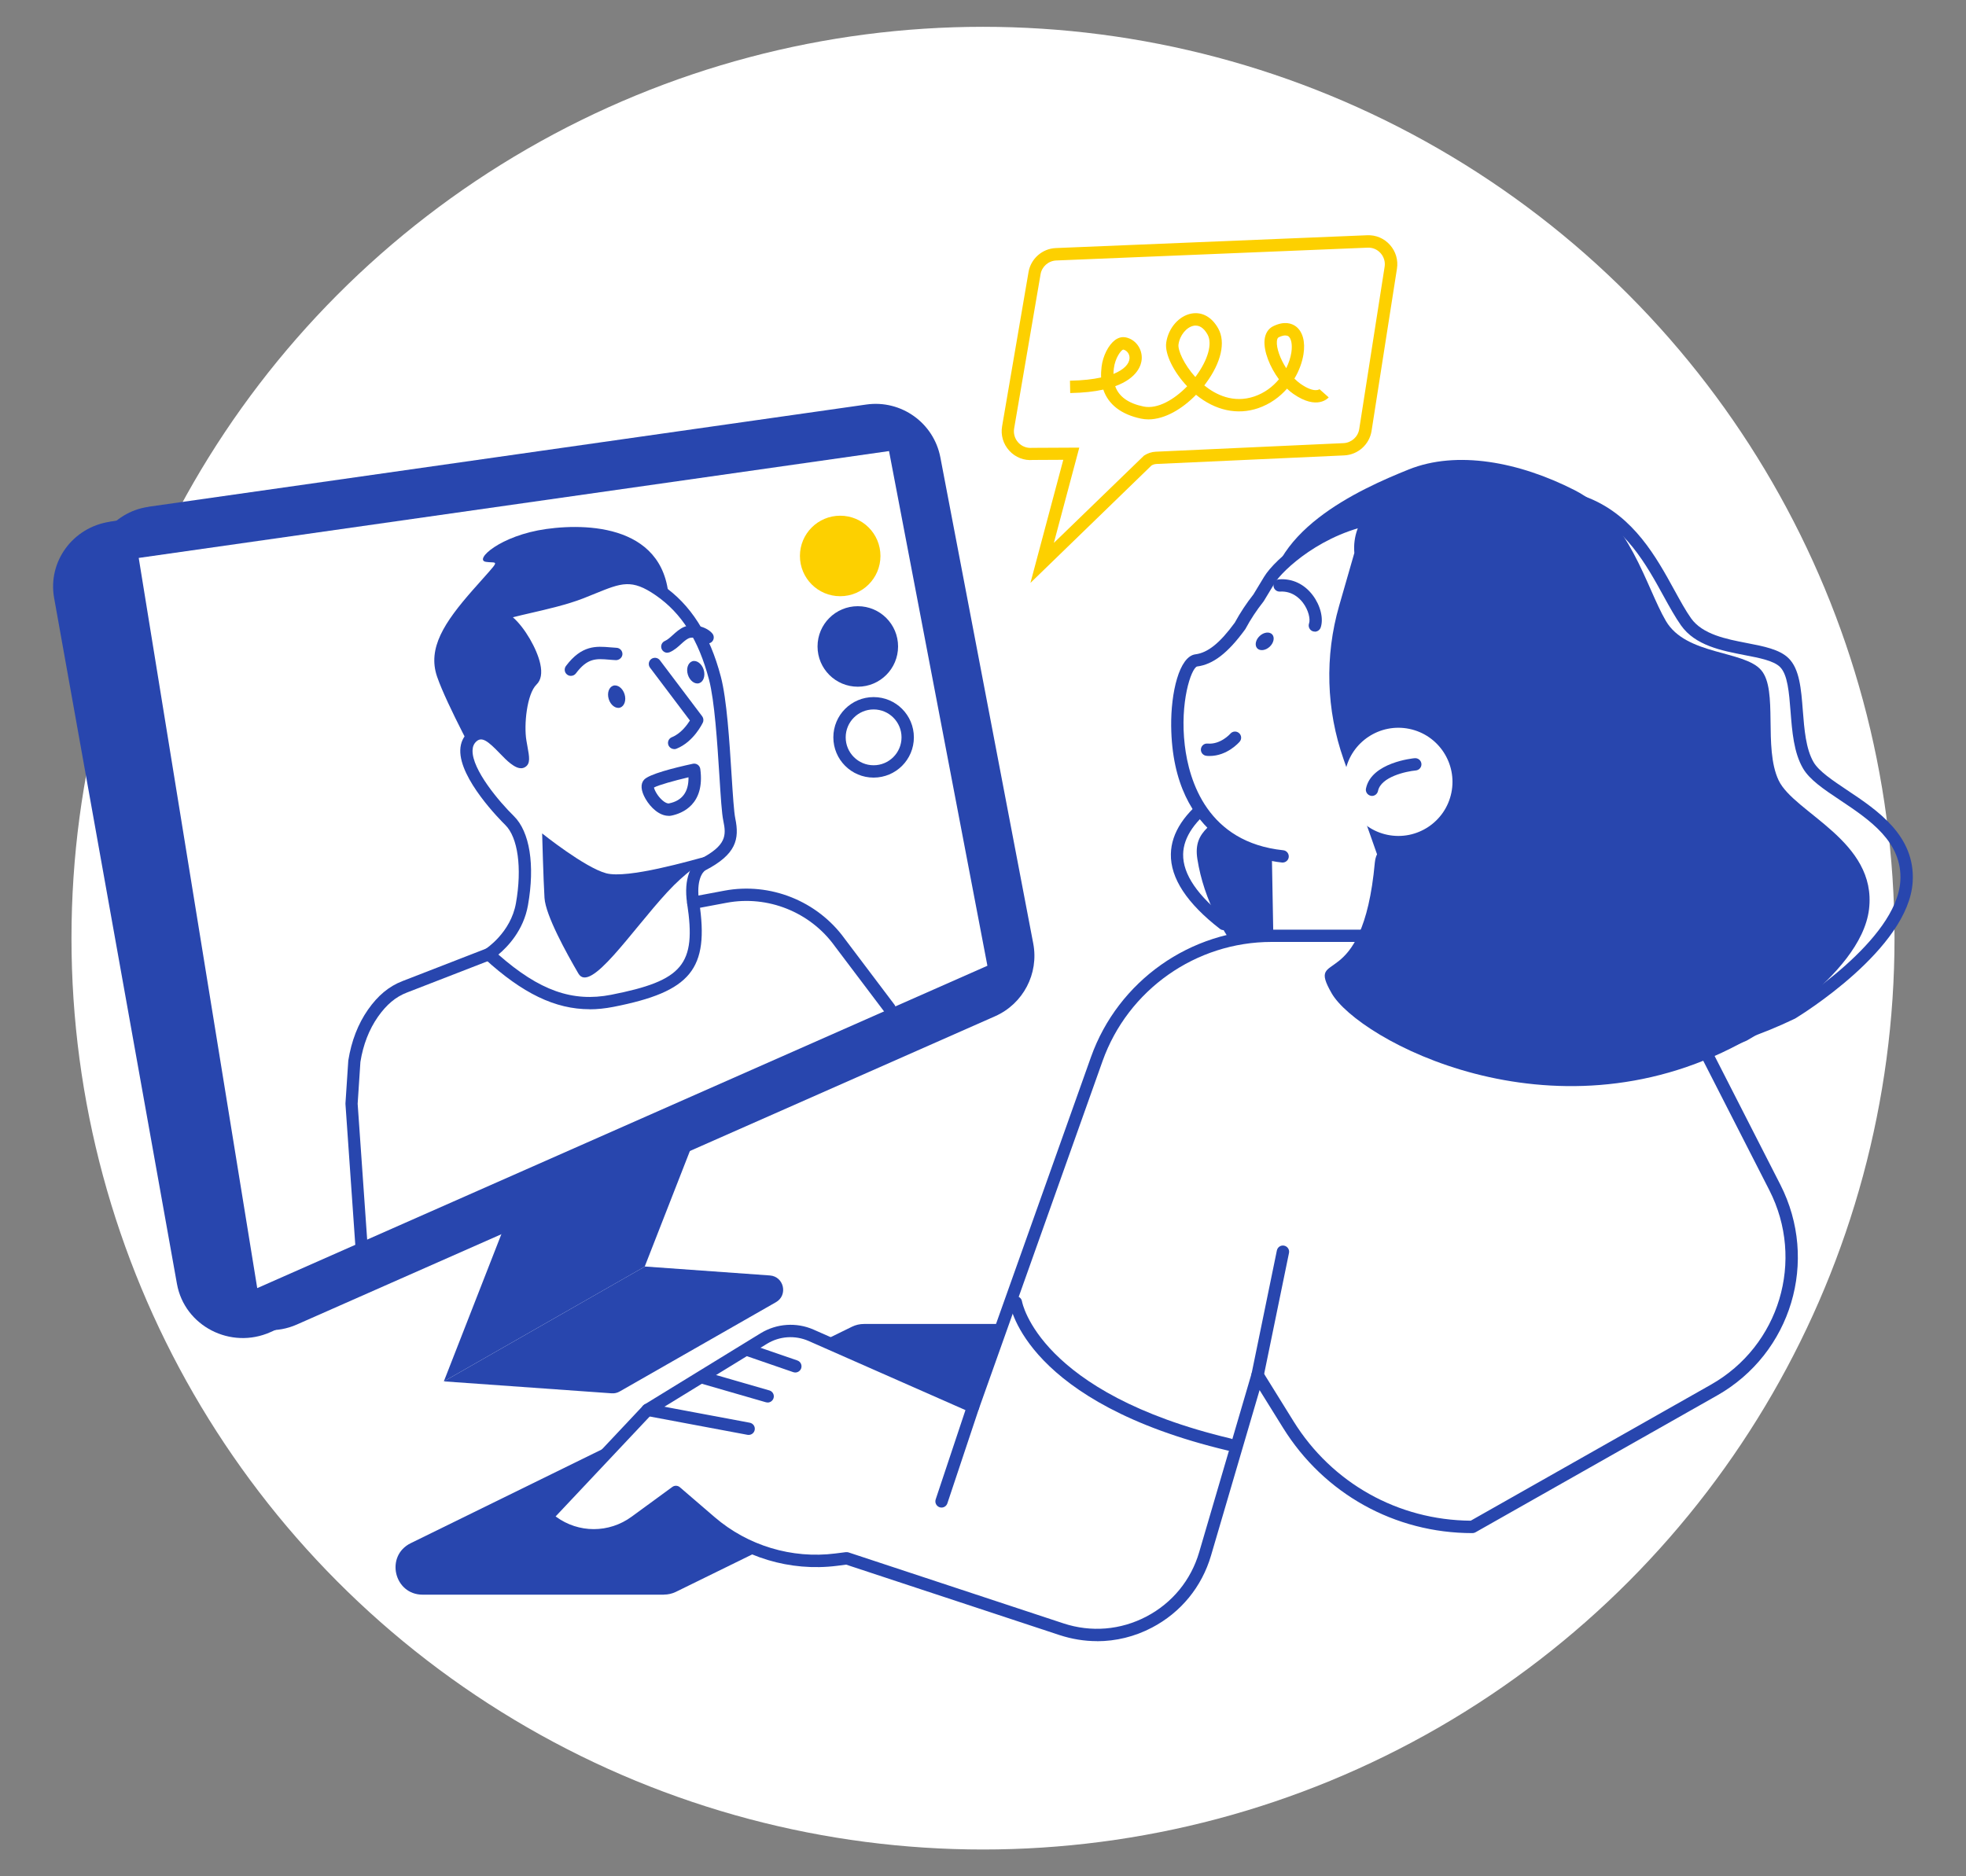
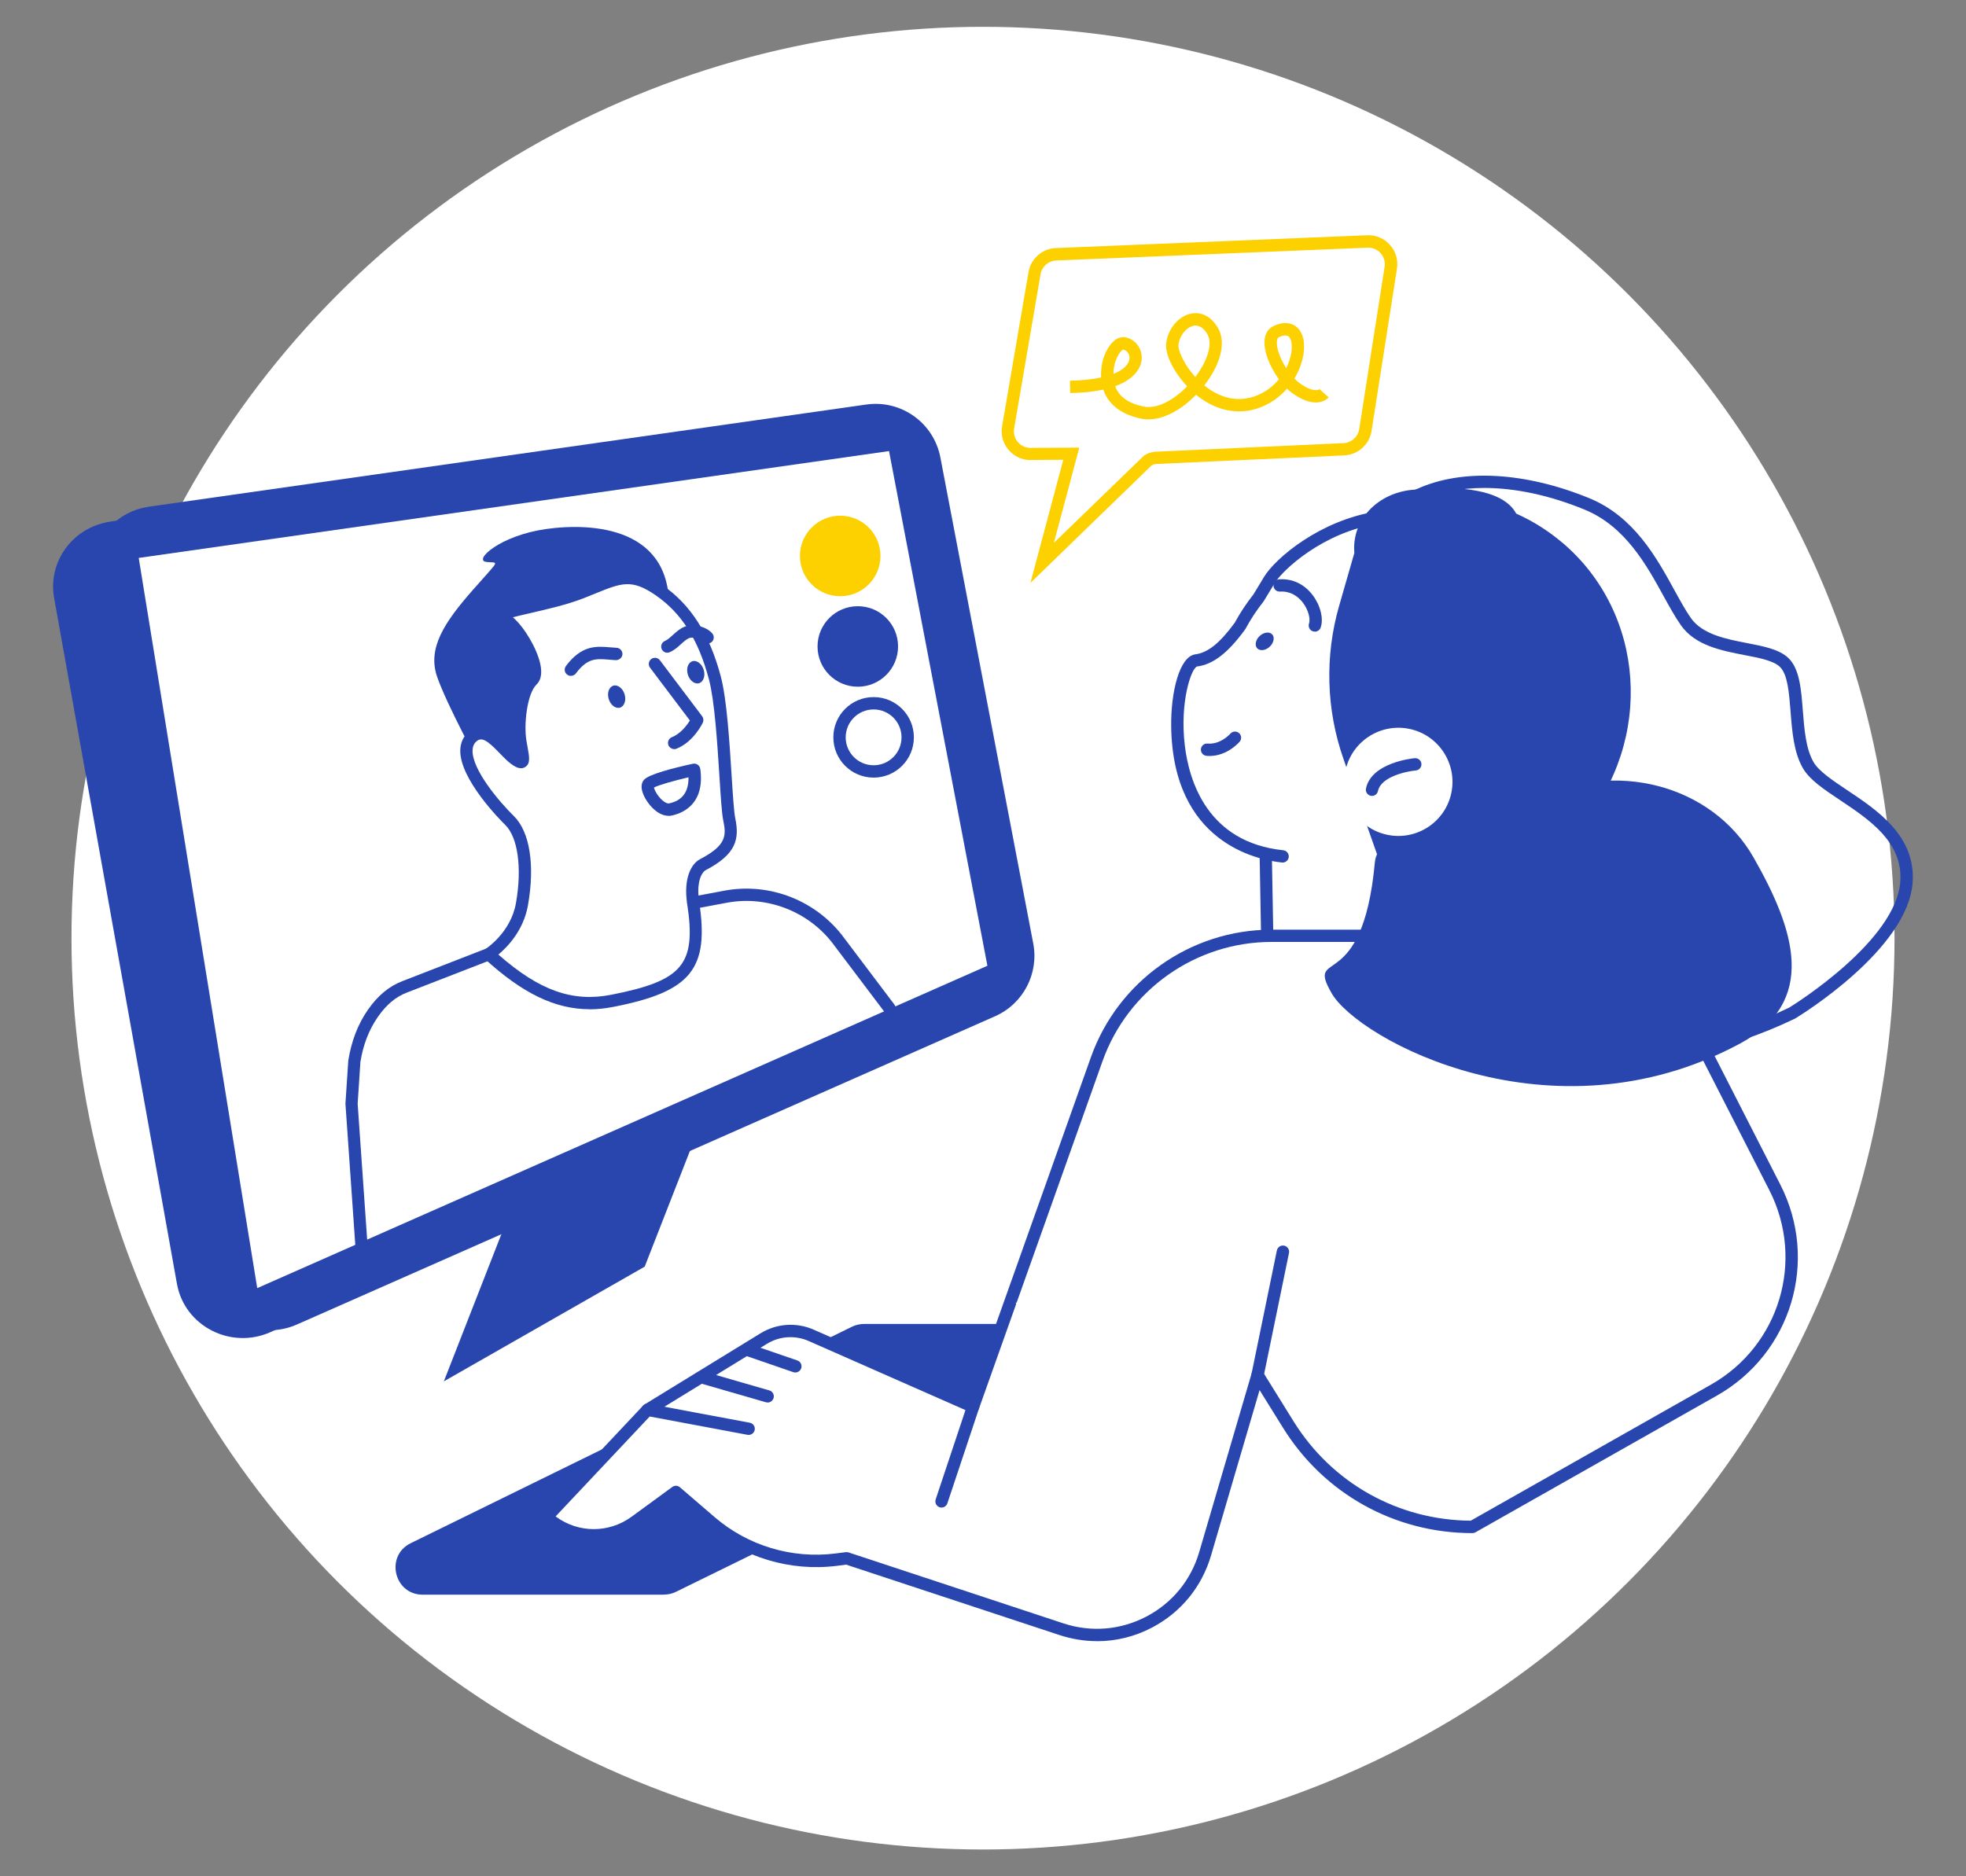
<svg xmlns="http://www.w3.org/2000/svg" id="_圖層_2" data-name="圖層 2" viewBox="0 0 250 238.64">
  <rect x="0" y="0" width="250" height="238.64" fill="#808080" stroke="none" />
  <defs>
    <style>
      .cls-1 {
        fill: none;
      }

      .cls-1, .cls-2, .cls-3, .cls-4 {
        stroke-width: 0px;
      }

      .cls-2 {
        fill: #2846ae;
      }

      .cls-3 {
        fill: #fff;
      }

      .cls-4 {
        fill: #fdd000;
      }
    </style>
  </defs>
  <g id="CON02">
    <g>
      <rect class="cls-1" width="250" height="238.64" />
      <circle class="cls-3" cx="125" cy="119.32" r="115.91" />
      <g>
        <path class="cls-2" d="M84.43,202.82h-30.68c-3.65,0-4.8-4.94-1.52-6.55l56.11-27.53c.47-.23.99-.35,1.52-.35h30.68c3.65,0,4.8,4.94,1.52,6.54l-56.11,27.53c-.47.23-.99.35-1.52.35Z" />
        <polygon class="cls-2" points="81.98 161.1 56.44 175.69 74.16 130.34 99.7 115.75 81.98 161.1" />
-         <path class="cls-2" d="M81.98,161.1l-25.54,14.59,21.34,1.52c.36.03.72-.06,1.03-.24l19.86-11.35c1.56-.89,1.02-3.27-.77-3.4l-15.92-1.14Z" />
        <path class="cls-2" d="M200.47,135.65c-5.16,0-10.42-.56-15.66-1.7-12.48-2.71-21.99-8.09-23.97-11.72-.74-1.36-.49-2.59.68-3.31,4.35-2.67,3.16-17.08,2.29-27.61-.35-4.23-.65-7.88-.61-10.46.12-7.23,6.01-13.69,17.03-18.68,5.72-2.59,13.69-2.15,21.86,1.19,5.68,2.33,8.54,7.52,10.83,11.7.74,1.34,1.43,2.61,2.12,3.58,1.46,2.05,4.46,2.64,7.11,3.15,2.13.41,4.14.8,5.28,1.92,1.41,1.37,1.61,3.94,1.82,6.66.19,2.4.38,4.87,1.37,6.57.67,1.15,2.41,2.31,4.26,3.55,3.87,2.58,8.69,5.8,8.34,11.67-.52,8.55-14.32,17-14.91,17.36-.02.01-.04.02-.07.04-8.38,4.04-17.91,6.11-27.78,6.11ZM188.74,62.06c-2.92,0-5.58.51-7.86,1.54-7.27,3.29-15.97,8.96-16.11,17.28-.04,2.51.26,6.12.6,10.31.95,11.54,2.14,25.9-3.04,29.07-.24.15-.6.37-.13,1.22,1.49,2.73,9.81,8.09,22.93,10.94,8.63,1.88,25.62,3.82,42.39-4.27.72-.44,13.67-8.54,14.13-16.1.3-4.97-3.92-7.78-7.64-10.27-2.09-1.39-3.89-2.6-4.74-4.06-1.17-2.01-1.38-4.67-1.58-7.24-.19-2.42-.37-4.7-1.35-5.66-.81-.79-2.6-1.14-4.49-1.5-2.94-.57-6.27-1.21-8.09-3.78-.74-1.05-1.46-2.35-2.22-3.73-2.17-3.96-4.88-8.88-10.05-11-4.46-1.83-8.84-2.75-12.76-2.75ZM227.91,128.84h0,0Z" />
-         <path class="cls-2" d="M222.08,132.37s14.56-8.08,15.59-16.74c1.03-8.67-9.53-12.22-11.5-16.39-1.97-4.17-.03-11.45-2.21-14s-9.55-1.87-12.12-6.26c-2.57-4.39-4.55-13.04-11.61-16.64-7.06-3.6-14.98-5.1-21.12-2.62-6.14,2.47-18.53,7.98-17.71,17.92,2.46,29.85-10.35,23.94-9.14,31.62,3.25,20.61,34.91,38.23,69.81,23.11Z" />
-         <path class="cls-2" d="M155.61,118.3c-.17,0-.34-.05-.48-.16-4.2-3.25-6.3-6.45-6.24-9.52.05-2.71,1.76-5.3,5.1-7.69,6.36-4.56,7.4-11.59,7.4-11.66.06-.43.45-.73.88-.67.43.06.73.45.67.88-.04.31-1.12,7.76-8.04,12.72-2.91,2.09-4.41,4.25-4.45,6.44-.05,2.55,1.85,5.32,5.63,8.25.34.26.4.76.14,1.1-.15.2-.39.3-.62.3Z" />
+         <path class="cls-2" d="M155.61,118.3Z" />
        <g>
          <polygon class="cls-3" points="187.86 143.03 161.38 132.36 160.89 105.68 185.67 105.23 187.86 143.03" />
          <path class="cls-2" d="M187.86,143.82c-.1,0-.2-.02-.29-.06l-26.48-10.67c-.29-.12-.48-.4-.49-.71l-.48-26.68c0-.43.34-.79.77-.8l24.77-.45c.39,0,.77.32.8.74l2.19,37.8c.02.27-.11.53-.33.68-.13.1-.3.15-.46.15ZM162.15,131.83l24.86,10.01-2.08-35.81-23.24.42.46,25.38Z" />
        </g>
        <g>
          <path class="cls-3" d="M225.7,151.01l-16.34-32h-47.66c-9.98,0-18.88,6.28-22.22,15.68l-15.72,44.21-20.6-9.08c-1.95-.86-4.2-.71-6.02.41l-14.78,9.07-12.86,13.67.76.56c3.14,2.3,7.4,2.3,10.55,0l5.17-3.78,4.42,3.8c4.4,3.78,10.19,5.53,15.94,4.81l1.34-.17,27.31,9.02c7.7,2.54,15.98-1.8,18.27-9.58l6.67-22.74,3.91,6.3c5.03,8.09,13.88,13.01,23.4,13.01l30.72-17.4c9.07-5.14,12.48-16.5,7.74-25.78Z" />
          <path class="cls-2" d="M139.5,208.73c-1.6,0-3.2-.26-4.76-.77l-27.14-8.96-1.17.15c-5.96.75-12-1.07-16.55-4.99l-3.95-3.4-4.67,3.41c-3.43,2.51-8.04,2.5-11.47,0l-.76-.56c-.18-.13-.3-.34-.32-.56-.02-.22.06-.45.21-.61l12.86-13.67c.05-.05.1-.09.16-.13l14.78-9.07c2.04-1.25,4.56-1.42,6.74-.46l19.83,8.74,15.44-43.41c3.45-9.69,12.68-16.2,22.96-16.2h47.66c.29,0,.56.16.7.43l16.34,32h0c4.94,9.68,1.41,21.46-8.05,26.82l-30.72,17.4c-.12.07-.25.1-.39.1-9.87,0-18.86-5-24.07-13.38l-2.99-4.81-6.18,21.06c-1.17,3.97-3.83,7.22-7.49,9.14-2.2,1.16-4.6,1.74-7.01,1.74ZM107.67,197.41c.08,0,.17.01.25.04l27.31,9.02c3.52,1.16,7.27.85,10.55-.87,3.28-1.72,5.67-4.63,6.71-8.19l6.67-22.74c.09-.3.34-.51.65-.56.31-.04.61.1.77.36l3.91,6.3c4.88,7.86,13.29,12.57,22.53,12.64l30.54-17.3c8.73-4.94,11.99-15.81,7.43-24.74l-16.12-31.57h-47.18c-9.63,0-18.26,6.09-21.49,15.16l-15.72,44.21c-.07.21-.23.37-.43.46-.2.09-.43.08-.63,0l-20.6-9.08c-1.72-.75-3.69-.62-5.29.36l-14.7,9.02-12.18,12.94.05.03c2.87,2.11,6.74,2.11,9.62,0l5.17-3.78c.29-.22.7-.2.97.04l4.42,3.8c4.22,3.63,9.82,5.32,15.34,4.62l1.34-.17s.07,0,.1,0Z" />
        </g>
        <g>
          <path class="cls-3" d="M180.03,113.89c5.94-.63,11.72-3.52,15.95-8.52,8.55-10.1,7.36-24.78-2.23-33.29-15.74-13.95-30.34-1.66-32.35,1.69-.47.78-.93,1.54-1.38,2.27-.9,1.14-1.68,2.33-2.35,3.56-1.79,2.46-3.55,4.12-5.57,4.38-3.09.4-6.11,23.14,10.99,24.92l16.94,4.98Z" />
          <path class="cls-2" d="M180.03,114.67c-.4,0-.74-.3-.78-.7-.05-.43.27-.82.7-.86,6-.64,11.48-3.57,15.44-8.25,8.21-9.7,7.27-23.84-2.15-32.19-5.63-4.99-11.64-7.04-17.85-6.09-7.26,1.11-12.37,6.03-13.31,7.6-.47.79-.93,1.55-1.38,2.28-.02.03-.03.05-.05.07-.86,1.09-1.63,2.25-2.27,3.45-.02.03-.04.06-.06.09-2.18,2.99-4.06,4.44-6.11,4.7-.75.27-2.2,4.56-1.55,10.02.54,4.55,2.89,12.34,12.52,13.35.43.04.74.43.7.86-.04.43-.43.74-.86.7-3.26-.34-13.91-2.59-14.09-17.34-.05-4.23,1.01-8.87,3.08-9.14,1.58-.2,3.12-1.44,5.01-4.03.68-1.25,1.47-2.45,2.37-3.59.44-.72.89-1.46,1.35-2.23,1.42-2.35,7.1-7.22,14.42-8.34,6.69-1.03,13.13,1.15,19.13,6.47,10.06,8.92,11.08,24.02,2.31,34.38-4.22,4.99-10.07,8.11-16.47,8.79-.03,0-.06,0-.08,0Z" />
        </g>
        <path class="cls-2" d="M198.63,68.99c-6.54-5.53-15.16-7.04-22.99-4.83,2.1.98,4.09,2.22,5.92,3.77,12.41,10.51,12.89,30.35,1.06,44.33-.66.78-1.34,1.51-2.04,2.22,7.52.13,15.13-3.07,20.48-9.38,9.28-10.96,8.2-27.12-2.42-36.11Z" />
        <path class="cls-2" d="M179.56,62.3c-4.3.42-7.7,3.73-7.34,8.03l-1.93,6.71c-1.85,6.42-1.65,13.25.57,19.55l4.75,13.49c.03,2.35,1.59,4.4,3.84,5.07l6.78,2.01,3.46-5.89,3.46-44.24s1.03-6.17-13.6-4.73Z" />
        <path class="cls-2" d="M153.83,96.15c-.13,0-.27,0-.41-.02-.43-.04-.75-.42-.71-.85.04-.43.42-.75.85-.71,1.65.15,2.88-1.24,2.89-1.25.28-.33.77-.37,1.1-.09.33.28.37.77.09,1.1-.07.08-1.57,1.82-3.83,1.82Z" />
        <path class="cls-2" d="M167.2,80.33c-.09,0-.17-.01-.26-.04-.41-.14-.62-.59-.48-1,.19-.53-.06-1.7-.79-2.65-.43-.56-1.37-1.49-2.9-1.4-.43.03-.81-.3-.83-.73-.03-.43.3-.81.73-.83,1.67-.11,3.18.6,4.25,2.01.99,1.3,1.41,2.99,1.02,4.12-.11.32-.42.53-.74.53Z" />
        <path class="cls-2" d="M161.46,82.25c-.52.49-1.23.58-1.59.21-.35-.38-.21-1.08.31-1.57.52-.49,1.23-.58,1.59-.21.35.38.21,1.08-.31,1.57Z" />
        <path class="cls-2" d="M222.97,109.03c-5.29-9.24-17.74-12.49-27.81-7.25-3.53,1.84-6.3,4.48-8.18,7.52-3.67-1.68-11.74-4.07-12.15.37-1.56,17.17-8.86,10.78-5.5,16.65,3.36,5.87,27.91,19.28,51.89,6.43,10-5.36,7.03-14.48,1.75-23.72Z" />
        <path class="cls-3" d="M171.08,98.06c-.76,3.72,1.64,7.36,5.36,8.12,3.72.76,7.36-1.64,8.12-5.36.76-3.72-1.64-7.36-5.36-8.12s-7.36,1.64-8.12,5.36Z" />
        <path class="cls-2" d="M174.47,101.23c-.05,0-.1,0-.16-.02-.42-.09-.7-.5-.61-.92.68-3.32,5.98-3.84,6.2-3.86.43-.03.81.28.85.71.04.43-.28.81-.71.85-1.21.11-4.44.8-4.81,2.61-.08.37-.4.63-.77.63Z" />
        <g>
          <path class="cls-3" d="M95.21,181.72l-12.86-2.41,12.86,2.41Z" />
          <path class="cls-2" d="M95.21,182.5s-.1,0-.15-.01l-12.86-2.41c-.43-.08-.71-.49-.63-.91.08-.43.49-.71.91-.63l12.86,2.41c.43.08.71.49.63.91-.07.38-.4.64-.77.64Z" />
        </g>
        <g>
          <path class="cls-3" d="M97.62,177.6l-8.34-2.41,8.34,2.41Z" />
          <path class="cls-2" d="M97.62,178.38c-.07,0-.14-.01-.22-.03l-8.34-2.41c-.42-.12-.66-.55-.54-.97.12-.42.56-.66.97-.54l8.34,2.41c.42.12.66.55.54.97-.1.34-.41.57-.75.57Z" />
        </g>
        <g>
          <path class="cls-3" d="M101.14,173.78l-5.83-2.01,5.83,2.01Z" />
          <path class="cls-2" d="M101.14,174.56c-.08,0-.17-.01-.26-.04l-5.83-2.01c-.41-.14-.63-.59-.49-1,.14-.41.59-.63,1-.49l5.83,2.01c.41.14.63.59.49,1-.11.32-.42.53-.74.53Z" />
        </g>
        <g>
          <path class="cls-3" d="M119.73,190.96l4.02-12.06-4.02,12.06Z" />
          <path class="cls-2" d="M119.73,191.74c-.08,0-.17-.01-.25-.04-.41-.14-.63-.58-.5-.99l4.02-12.06c.14-.41.58-.63.99-.5.41.14.63.58.5.99l-4.02,12.06c-.11.33-.41.54-.74.54Z" />
        </g>
        <g>
          <path class="cls-3" d="M163.14,159.21l-3.22,15.68,3.22-15.68Z" />
          <path class="cls-2" d="M159.92,175.67c-.05,0-.1,0-.16-.02-.42-.09-.7-.5-.61-.93l3.22-15.68c.09-.42.49-.7.93-.61.42.09.7.5.61.93l-3.22,15.68c-.08.37-.4.63-.77.63Z" />
        </g>
        <g>
          <path class="cls-3" d="M129.17,165.64s1.81,12.06,27.13,18.09l-27.13-18.09Z" />
-           <path class="cls-2" d="M156.31,184.51c-.06,0-.12,0-.18-.02-25.54-6.08-27.65-18.22-27.72-18.73-.06-.43.23-.83.66-.89.44-.07.82.23.89.65.02.13,2.16,11.64,26.54,17.44.42.1.68.52.58.94-.09.36-.41.6-.76.6Z" />
        </g>
        <path class="cls-2" d="M18.89,64.45l91.27-13c4.44-.63,8.58,2.33,9.42,6.73l11.81,61.82c.73,3.84-1.28,7.67-4.85,9.25l-88.79,39.21c-5.02,2.22-10.79-.91-11.67-6.33l-14.29-88.02c-.75-4.64,2.45-8.99,7.1-9.65Z" />
        <path class="cls-2" d="M13.95,66.35l92.32-14.12c4.49-.69,8.73,2.2,9.64,6.56l12.77,61.25c.79,3.8-1.2,7.64-4.8,9.25l-89.47,40.13c-5.06,2.27-10.95-.76-11.91-6.14L6.88,76.04c-.82-4.6,2.36-8.96,7.07-9.68Z" />
        <polygon class="cls-3" points="17.64 70.96 32.71 163.83 125.56 122.83 113.05 57.37 17.64 70.96" />
        <g>
          <path class="cls-2" d="M61.13,97.56s-4.31-7.89-5.55-11.5c-1.24-3.61.9-6.88,4.55-11.03,3.65-4.15,3.25-3.34,1.67-3.57-1.58-.23,1.8-3.36,7.67-4.18,5.87-.82,16.31-.27,15.57,10.85-.74,11.12-18.36,27.46-23.91,19.43Z" />
          <g>
            <path class="cls-3" d="M62.16,121.37s3.5-2.18,4.23-6.37c.74-4.19.45-8.64-1.58-10.63-2.03-1.99-7.5-8.22-4.71-10.66,1.85-1.62,3.8,1.66,5.33,2.79,1.53,1.13,1.11-.07.75-2.17-.36-2.1.04-6.38,1.51-7.81,1.47-1.44-1.92-7.26-3.75-7.92-1.83-.66,5.5-1.47,9.97-3.21,4.47-1.74,6.07-2.96,9.93-.31,3.86,2.66,5.91,6.66,7.09,11.17,1.19,4.51,1.35,15.68,1.83,18,.49,2.32.17,3.89-3.37,5.74-.75.39-1.67,1.87-1.22,4.84,1.23,8.06-.72,10.6-10.28,12.47-5.57,1.09-10.19-.86-15.72-5.92Z" />
            <path class="cls-2" d="M74.99,128.36c-4.41,0-8.56-2.03-13.36-6.42-.18-.17-.27-.41-.25-.65.02-.24.16-.46.36-.59.04-.03,3.21-2.07,3.87-5.84.79-4.46.25-8.36-1.36-9.94-.6-.59-5.83-5.84-5.72-9.53.03-.93.38-1.7,1.04-2.28,1.92-1.68,3.85.31,5.12,1.63.32.34.63.66.92.91-.03-.14-.05-.29-.08-.43-.04-.24-.09-.49-.14-.76-.35-2.04-.06-6.76,1.73-8.51.11-.11.19-.49.04-1.18-.45-2.1-2.51-5.08-3.52-5.44-.74-.27-.82-.75-.8-1.01.05-.9,1.02-1.12,4.22-1.86,2.04-.47,4.59-1.06,6.53-1.81.53-.21,1.02-.4,1.47-.59,3.51-1.43,5.44-2.21,9.19.37,3.58,2.46,6,6.26,7.41,11.62.76,2.87,1.1,8.23,1.37,12.53.16,2.51.3,4.68.47,5.51.55,2.64.11,4.57-3.78,6.59-.37.19-1.23,1.29-.81,4.02,1.3,8.56-1.04,11.43-10.91,13.36-1.03.2-2.04.31-3.04.31ZM63.39,121.42c5.21,4.58,9.42,6.06,14.33,5.1,9.12-1.79,10.84-3.84,9.66-11.59-.5-3.28.57-5.1,1.63-5.65,3.36-1.75,3.36-3.01,2.97-4.88-.2-.93-.33-3.05-.5-5.73-.27-4.24-.61-9.51-1.32-12.23-1.33-5.05-3.48-8.45-6.78-10.73-3.05-2.1-4.32-1.59-7.71-.21-.46.19-.96.39-1.49.6-2.05.8-4.66,1.4-6.75,1.88-.73.17-1.56.36-2.21.53,1.52,1.32,3.07,4.03,3.48,5.92.26,1.19.1,2.08-.48,2.64-1.22,1.19-1.62,5.14-1.28,7.12.05.26.09.51.13.74.25,1.37.4,2.2-.29,2.63-.68.42-1.43-.14-1.84-.44-.45-.34-.9-.8-1.38-1.3-1.52-1.58-2.27-2.14-2.96-1.54-.33.29-.49.65-.51,1.15-.07,2.46,3.4,6.55,5.25,8.36,2.03,1.99,2.7,6.23,1.8,11.33-.56,3.22-2.61,5.32-3.77,6.29Z" />
          </g>
-           <path class="cls-2" d="M68.94,106s5.43,4.35,8.15,5.07c2.73.72,10.64-1.58,13.38-2.32,2.75-.74-1.02-.27-5.62,4.72-4.6,4.99-9.79,12.93-11.3,10.35-1.51-2.59-4.17-7.39-4.31-9.62-.14-2.23-.3-8.2-.3-8.2Z" />
          <path class="cls-2" d="M85.73,95.27c-.31,0-.6-.19-.73-.49-.16-.4.03-.86.44-1.02,1.14-.46,1.92-1.54,2.29-2.12l-5.07-6.72c-.26-.35-.19-.84.15-1.1.35-.26.84-.19,1.1.15l5.38,7.13c.17.23.21.54.08.81-.05.1-1.16,2.44-3.34,3.31-.1.04-.19.06-.29.06Z" />
          <path class="cls-2" d="M72.59,85.96c-.16,0-.33-.05-.47-.16-.35-.26-.41-.75-.15-1.1,2.01-2.67,3.85-2.52,5.62-2.37.26.02.53.04.81.06.43.02.77.39.75.82-.02.43-.41.75-.82.75-.3-.01-.58-.04-.86-.06-1.66-.14-2.76-.23-4.24,1.75-.15.2-.39.31-.63.31Z" />
          <path class="cls-2" d="M84.86,83.02c-.3,0-.59-.18-.72-.47-.17-.4.01-.86.41-1.03.34-.15.66-.44,1-.75.4-.36.85-.78,1.43-1.03,1.1-.47,2.85-.07,3.6.83.28.33.23.83-.1,1.1s-.83.23-1.1-.1c-.31-.37-1.31-.6-1.78-.4-.34.15-.66.44-1,.75-.4.36-.85.78-1.44,1.03-.1.04-.21.06-.31.06Z" />
          <path class="cls-2" d="M79.42,88.29c.24.77-.02,1.53-.57,1.71-.55.17-1.2-.31-1.44-1.08s.02-1.53.57-1.71c.55-.17,1.2.31,1.44,1.08Z" />
          <path class="cls-2" d="M89.48,85.18c.24.77-.02,1.53-.57,1.71s-1.2-.31-1.44-1.08c-.24-.77.02-1.53.57-1.71.55-.17,1.2.31,1.44,1.08Z" />
          <path class="cls-2" d="M85.01,103.76c-1.16,0-2.28-1.04-2.93-2.17-.59-1.03-.66-1.89-.18-2.42.63-.7,3.71-1.49,6.2-2.03.21-.05.44,0,.62.12.18.13.3.32.33.54.62,4.55-2.35,5.66-3.65,5.93-.13.03-.25.04-.38.04ZM83.16,100.16c.07.34.45,1.08,1.05,1.61.33.3.67.45.86.41,1.68-.34,2.51-1.46,2.48-3.32-1.86.44-3.79.98-4.39,1.3Z" />
          <path class="cls-2" d="M113.12,129.04c-.24,0-.47-.11-.63-.31l-6.35-8.41c-3.12-4.33-8.52-6.48-13.74-5.5l-4.1.77c-.43.08-.84-.2-.91-.63-.08-.43.2-.83.63-.91l4.1-.77c5.82-1.09,11.82,1.31,15.29,6.11l6.34,8.4c.26.35.19.84-.15,1.1-.14.11-.31.16-.47.16Z" />
          <path class="cls-2" d="M46.01,159.79c-.41,0-.75-.32-.78-.73l-1.3-18.63s0-.07,0-.11l.36-5.44c.4-2.5,1.24-4.65,2.5-6.46,1.27-1.81,2.66-2.97,4.39-3.64l10.69-4.15c.4-.16.86.04,1.01.45.16.4-.04.86-.45,1.01l-10.69,4.15c-1.43.55-2.59,1.53-3.68,3.08-1.13,1.62-1.88,3.55-2.23,5.74l-.35,5.32,1.3,18.58c.03.43-.3.81-.73.84-.02,0-.04,0-.06,0Z" />
        </g>
        <path class="cls-4" d="M111.96,70.71c0,2.83-2.29,5.12-5.12,5.12s-5.12-2.29-5.12-5.12,2.29-5.12,5.12-5.12,5.12,2.29,5.12,5.12Z" />
        <path class="cls-2" d="M114.2,82.22c0,2.83-2.29,5.12-5.12,5.12s-5.12-2.29-5.12-5.12,2.29-5.12,5.12-5.12,5.12,2.29,5.12,5.12Z" />
        <g>
          <path class="cls-3" d="M111.09,98.11c-2.39,0-4.33-1.94-4.33-4.33s1.94-4.33,4.33-4.33,4.33,1.94,4.33,4.33-1.94,4.33-4.33,4.33Z" />
          <path class="cls-2" d="M111.09,90.23c1.96,0,3.55,1.59,3.55,3.55s-1.59,3.55-3.55,3.55-3.55-1.59-3.55-3.55,1.59-3.55,3.55-3.55h0ZM111.09,88.66c-2.83,0-5.12,2.29-5.12,5.12s2.29,5.12,5.12,5.12,5.12-2.29,5.12-5.12-2.29-5.12-5.12-5.12h0Z" />
        </g>
        <g>
          <path class="cls-4" d="M131.04,74.11l4.17-15.63-3.89.02c-1.08.1-2.19-.32-2.97-1.17-.78-.85-1.12-1.99-.92-3.12l3.36-19.61c.29-1.7,1.75-2.98,3.47-3.05l39.59-1.63c1.12-.05,2.16.4,2.9,1.23.74.83,1.06,1.93.89,3.02l-3.23,20.64c-.27,1.72-1.73,3.03-3.47,3.11l-23.87,1.09c-.23.01-.46.08-.65.2l-15.37,14.91ZM137.25,56.91l-3.24,12.14,11.46-11.1c.45-.3.97-.48,1.51-.5l23.87-1.09c1-.05,1.84-.8,1.99-1.78l3.23-20.65c.1-.63-.09-1.26-.51-1.73-.42-.47-1-.73-1.66-.7l-39.59,1.63c-.99.04-1.83.78-1.99,1.75l-3.36,19.61c-.11.65.08,1.31.53,1.8.45.49,1.09.73,1.75.67l6.01-.03Z" />
          <path class="cls-4" d="M146.04,53.34c-.32,0-.65-.03-.96-.1-2.52-.53-4.15-1.81-4.78-3.69-1.13.25-2.51.41-4.21.44l-.03-1.57c1.6-.03,2.91-.18,3.96-.41-.02-.44,0-.9.06-1.38.17-1.38.88-2.76,1.71-3.38.53-.39,1-.4,1.31-.35,1.28.23,2.19,1.46,2.08,2.81-.05.66-.49,2.36-3.37,3.41.47,1.32,1.66,2.18,3.59,2.58,1.81.38,3.95-.91,5.56-2.57-1.73-1.83-2.87-4.13-2.66-5.56.27-1.85,1.62-3.4,3.21-3.69,1.36-.25,2.6.45,3.41,1.91.96,1.73.37,4.33-1.58,6.96-.07.09-.13.18-.2.27,1.44,1.17,3.69,2.31,6.37,1.4,1.31-.45,2.35-1.25,3.12-2.18-1.16-1.57-1.94-3.55-1.83-4.96.07-.85.47-1.49,1.12-1.8,1.42-.68,2.34-.35,2.86.03.87.65,1.23,1.95.97,3.56-.16.99-.54,2.07-1.15,3.08.25.25.5.47.77.66,1.78,1.24,2.42.69,2.42.69l1.17,1.04c-.06.07-1.45,1.67-4.49-.44-.28-.19-.55-.42-.81-.67-.93,1.06-2.15,1.96-3.66,2.48-2.65.91-5.46.3-7.91-1.7-1.71,1.76-3.94,3.13-6.07,3.13ZM152.04,41.41c-.08,0-.16,0-.24.02-.92.17-1.78,1.21-1.94,2.38-.1.73.69,2.54,2.14,4.14.03-.04.06-.08.09-.12,1.52-2.06,2.1-4.13,1.47-5.27-.3-.54-.79-1.15-1.51-1.15ZM142.83,44.46c-.25.04-1.02,1.03-1.19,2.38-.03.25-.05.49-.05.72,1.38-.56,1.99-1.29,2.04-1.96.05-.61-.38-1.06-.8-1.14ZM163.46,42.66c-.3,0-.64.13-.86.24-.13.06-.21.24-.23.52-.07.84.41,2.2,1.19,3.41.33-.67.55-1.35.65-1.99.17-1.11-.06-1.83-.36-2.06-.11-.08-.24-.11-.39-.11Z" />
        </g>
      </g>
    </g>
  </g>
</svg>